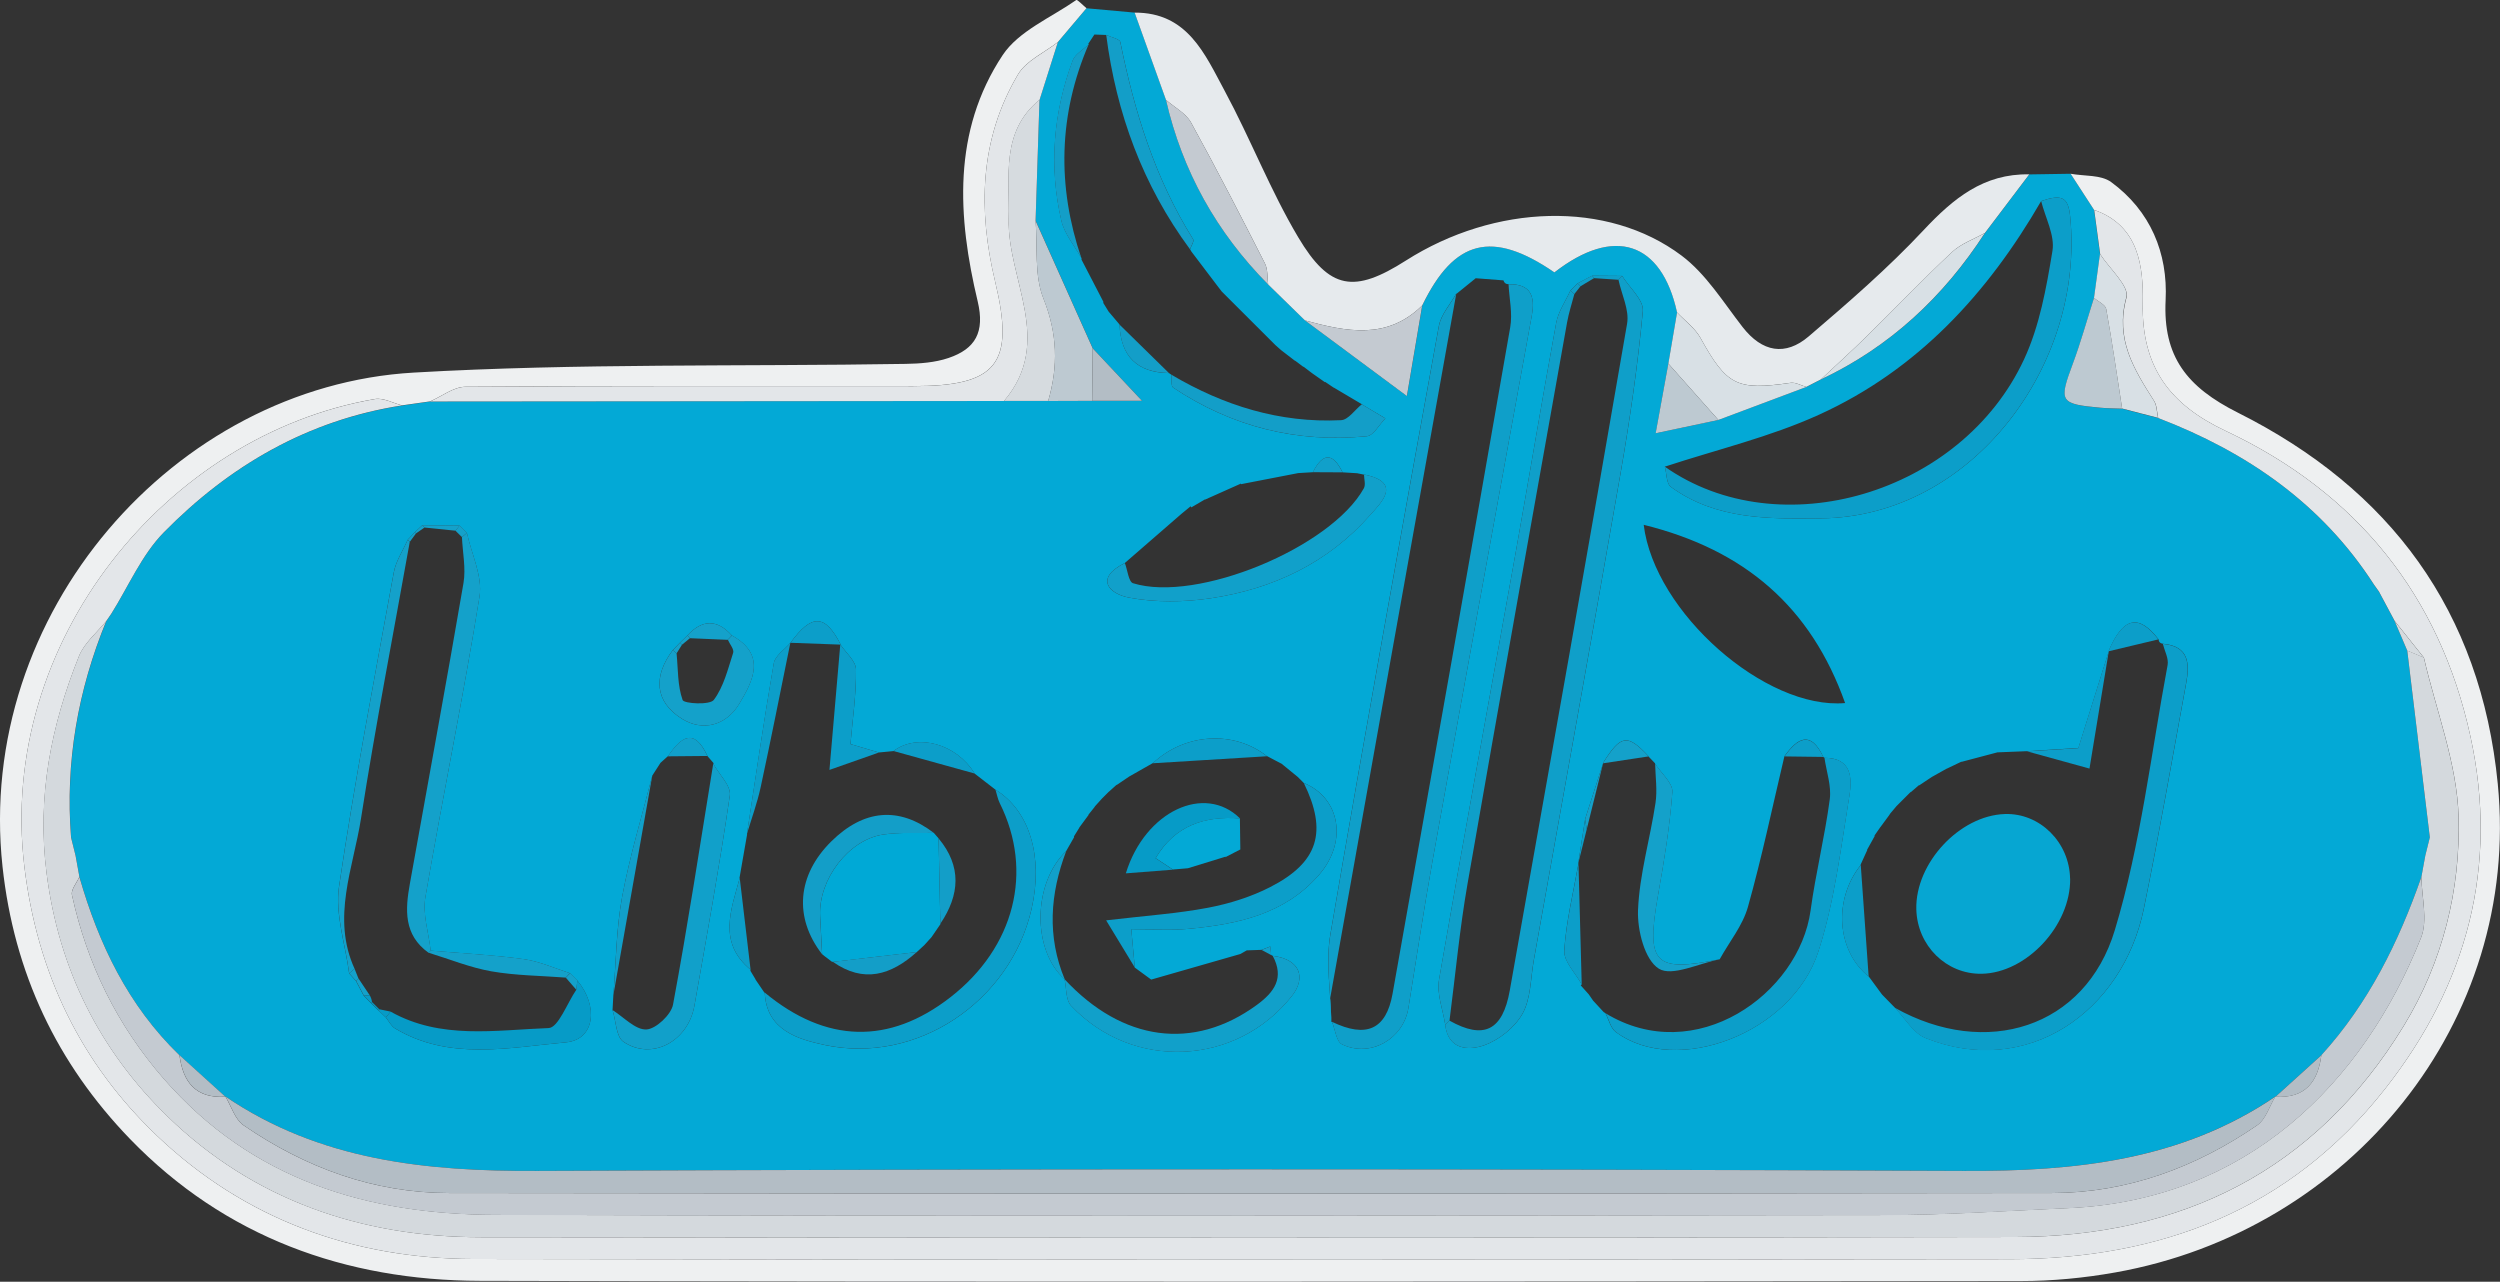
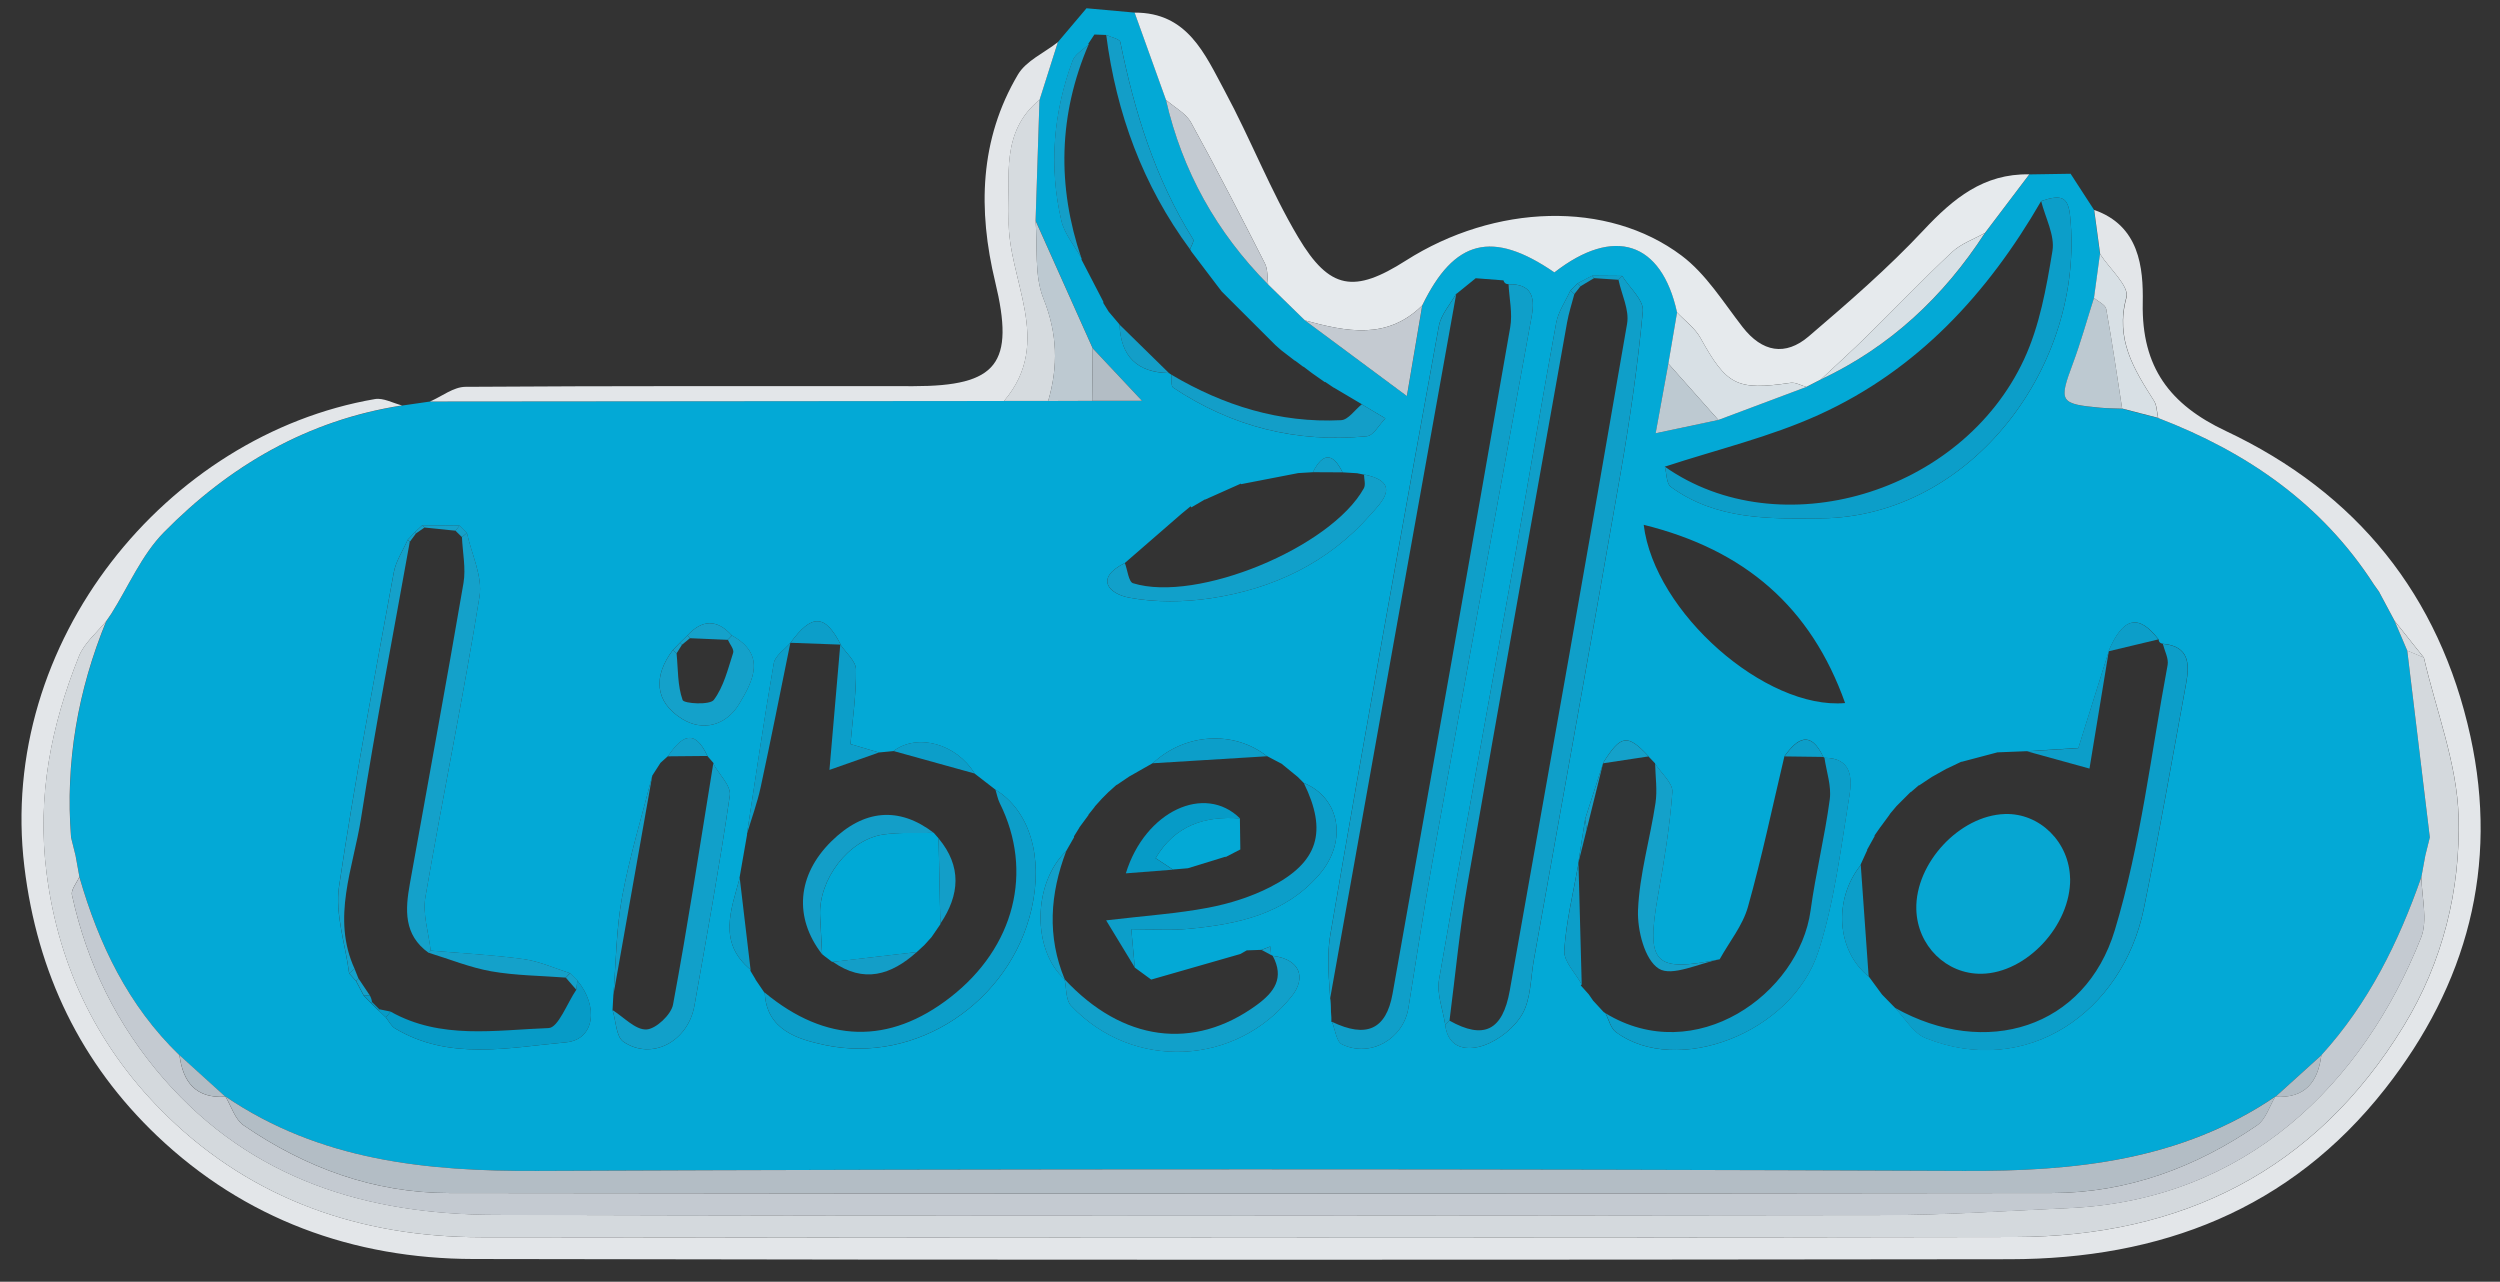
<svg xmlns="http://www.w3.org/2000/svg" version="1.1" viewBox="0 0 338.84 173.72">
  <rect x="0" y="0" width="338.84" height="173.72" fill="#333333" stroke="none" />
  <defs>
    <style>.cls-1{fill:#d8e0e5}.cls-2{fill:#03a9d6}.cls-3{fill:#069bc7}.cls-4{fill:#0f9fc9}.cls-5{fill:#b3bdc5}.cls-6{fill:#14a1ca}.cls-7{fill:#00a9d6}.cls-8{fill:#e6eaed}.cls-9{fill:#eef0f1}.cls-10{fill:#bdc9d1}.cls-11{fill:#e3e6e9}.cls-12{fill:#11a0ca}.cls-13{fill:#d6dbdf}.cls-14{fill:#139ec8}.cls-15{fill:#06a6d2}.cls-16{fill:#d4d9dd}.cls-17{fill:#0c9ec9}.cls-18{fill:#c4cad1}</style>
  </defs>
  <g>
    <g id="Laag_1">
      <g id="ERcxEi.tif">
        <g>
          <path d="m275.04 23.64 5.6-.09c1.06 1.63 2.12 3.27 3.18 4.9l.81 5.98-.81 5.95c-.95 2.98-1.78 5.99-2.87 8.92-1.92 5.17-1.8 5.46 3.73 5.97.98.09 1.98.09 2.96.13l4.87 1.26c12.01 4.6 22.16 11.59 29.23 22.56.25.36.51.71.76 1.07l-.04-.04 2.09 3.91c.57 1.34 1.14 2.69 1.72 4.03l3.06 25.33c-.2.82-.41 1.63-.61 2.45-.18.96-.35 1.92-.53 2.88-3.09 8.86-7.18 17.15-13.56 24.17-2.07 1.88-4.15 3.75-6.22 5.63l-.02-.03c-12.82 8.69-27.18 10.15-42.26 10.08-64.44-.28-128.88-.28-193.31 0-15.09.07-29.45-1.39-42.26-10.08l-.01.03-6.22-5.62c-6.95-6.7-10.94-15.05-13.56-24.17-.17-.96-.34-1.91-.52-2.87-.2-.82-.41-1.64-.61-2.46-.79-10.17.92-19.94 4.78-29.36l.66-.96c2.33-3.71 4.11-7.97 7.11-11.02 8.89-9.04 19.52-15.24 32.3-17.22 1.27-.18 2.54-.36 3.81-.55 25.93-.02 51.85-.04 77.78-.07h5.98c1.99 0 3.98-.02 5.97-.02h6.76c-2.82-3-4.75-5.06-6.68-7.11l-7.75-17.32c.18-5.46.35-10.91.53-16.37.83-2.61 1.66-5.21 2.49-7.82 1.29-1.53 2.58-3.06 3.88-4.59 2.18.2 4.35.4 6.53.59 1.42 3.94 2.84 7.89 4.25 11.83 2.22 9.66 6.87 17.98 13.85 25.02l4.99 4.87c4.22 3.13 8.43 6.26 13.81 10.25.9-5.31 1.49-8.79 2.08-12.28 4.35-8.98 9.49-10.26 17.92-4.48 8.08-6.29 14.52-4.18 16.62 5.43-.39 2.31-.79 4.62-1.18 6.93-.51 2.8-1.02 5.59-1.72 9.44 3.56-.76 6.03-1.28 8.5-1.8 3.97-1.49 7.95-2.98 11.92-4.47l1.98-1.02c9.38-4.42 16.64-11.21 22.23-19.85 2-2.65 4.01-5.29 6.01-7.94ZM51.29 136.93c.33.32.67.64 1 .97.41.5.73 1.17 1.25 1.49 7.37 4.41 15.43 2.59 23.14 1.89 3.96-.36 4.47-4.9 1.56-8.39l-.99-.99c-2.09-.66-4.15-1.61-6.29-1.9-4.17-.58-8.39-.79-12.59-1.15-.27-2.42-1.12-4.94-.72-7.25 2.34-13.61 5.15-27.13 7.34-40.76.44-2.71-1.09-5.74-1.71-8.61-.33-.33-.67-.66-1-.99-1.69-.01-3.37-.02-5.05-.04-.34.31-.67.63-1.01.94-.32.34-.65.68-.97 1.03-.64 1.47-1.6 2.88-1.88 4.41-2.59 14.17-5.31 28.32-7.42 42.56-.56 3.78.86 7.85 1.37 11.79.31.35.62.69.93 1.04l1.03 1.96c.33.34.66.69 1 1.03.33.33.66.66 1 .99ZM92.16 87.1c-.33.34-.65.68-.98 1.02-2.64 3.51-2.49 6.97 1.24 9.3 2.83 1.77 5.99.92 7.77-2.03 1.9-3.15 3.69-6.65-1-9.26-2.01-2.24-4.02-2.18-6.03 0l-1 .97Zm84.46-37.43.27-.09-.24.14c-.36-.27-.71-.54-1.07-.8l-.12-.06-1.82-1.4-.78-.69c-2.42-2.42-4.85-4.84-7.27-7.26-.22-.29-.44-.57-.66-.86-1.15-1.52-2.3-3.03-3.45-4.55l-.18-.31c.15-.46.58-1.09.42-1.35-5.16-8.23-7.96-17.31-9.87-26.73-.09-.43-1.25-.65-1.91-.97l-1.61-.06c-.28.42-.55.84-.83 1.26l.06.08c-.75.73-1.86 1.33-2.18 2.22-2.61 7.06-3.23 14.33-1.52 21.67.42 1.81 1.8 3.41 2.73 5.1l-.01.17 2.97 5.73-.02.14c.25.41.5.81.75 1.22l-.05-.07 1.34 1.58.17.22c.17 4.28 2.37 6.5 6.7 6.57l.34.23c.06.59-.1 1.52.22 1.73 7.95 5.31 16.75 7.53 26.25 6.6.91-.09 1.68-1.58 2.52-2.42-1.07-.64-2.14-1.27-3.2-1.91v-.02c-1.26-.75-2.53-1.5-3.8-2.25l.05.05c-.41-.27-.81-.54-1.22-.82l-.03.04c-.6-.42-1.21-.84-1.81-1.27l.06.04c-.4-.3-.8-.61-1.2-.91Zm-26.37 57.68.09-.1c-.36.36-.72.73-1.09 1.09l.1-.1c-.34.38-.68.75-1.02 1.13l.08-.06c-.29.37-.59.73-.88 1.1v.06c-.42.58-.86 1.17-1.29 1.75l.07-.07c-.25.4-.5.8-.75 1.21l.02.11c-.34.6-.68 1.2-1.03 1.8l-.03.07c-4.57 4.36-4.67 13.46-.19 17.41l-.05-.06c.28 1.23.15 2.83.89 3.62 8.4 8.88 22.4 8.17 29.91-1.3 1.98-2.49 1.16-4.99-2.58-5.46l-.22-.12c-.04-.38-.07-.77-.11-1.15-.4.15-.79.31-1.19.46-.67.02-1.33.05-2 .07-.29.16-.57.33-.86.49-4.03 1.16-8.06 2.31-12.09 3.47l-2.24-1.64.13-.23-.11.24c-.14-1.55-.29-3.11-.48-5.2 2.81 0 5.27.19 7.69-.04 6.65-.62 13.11-1.97 17.76-7.33 3.92-4.52 2.85-10.43-2.07-12.45l-.82-.82c-.75-.61-1.49-1.22-2.24-1.83l.35-.15-.33.18c-.65-.34-1.31-.69-1.96-1.03l.32-.19-.3.22c-4.5-3.55-11.13-3.14-15.48.95l.05-.05c-1.07.61-2.13 1.21-3.2 1.82l.08-.06c-.63.42-1.25.85-1.88 1.27l.09-.11c-.38.34-.75.68-1.13 1.02Zm108.7.01.09-.1c-.36.36-.72.73-1.09 1.09l.09-.09c-.36.36-.72.73-1.09 1.09l.1-.1c-.32.38-.65.76-.97 1.15l.08-.06-1.33 1.81.05-.08c-.29.42-.58.84-.87 1.25l.12-.08c-.37.67-.74 1.34-1.11 2l.08-.07c-.32.69-.63 1.39-.95 2.08l-.04-.26.09.25c-3.76 4.69-3.26 11.63 1.08 15.11l.14.18 1.66 2.26c.58.6 1.16 1.19 1.75 1.79 1.37 1.4 2.48 3.43 4.15 4.1 13.76 5.54 26.72-3.57 29.59-17.51 2.09-10.13 3.85-20.34 5.73-30.51.49-2.65.46-5.08-3.14-5.41-.37-.04-.56-.24-.6-.6-2.71-3.51-4.81-3-6.78 1.62l.07-.1c-1.41 4.49-2.83 8.99-4.15 13.21-2.31.14-4.63.29-6.96.43-1.34.05-2.68.11-4.02.16-1.64.43-3.27.87-4.91 1.3l.1-.07c-.7.34-1.41.68-2.11 1.01l.09-.06c-.68.38-1.36.76-2.03 1.14l.1-.07-1.88 1.25.05-.09c-.38.33-.76.65-1.14.98Zm-156.53 25.41-.06-.06c.42.61.83 1.23 1.25 1.84l.04-.02c.21 5.14 4.61 6.34 8.08 7.1 12.51 2.71 25.21-5.89 28.08-18.41 1.63-7.1-.25-13.32-4.89-16.19-.94-.73-1.88-1.46-2.82-2.18-2.48-4.05-7.75-5.51-11-3.05-.66.06-1.32.13-1.98.19-1.28-.38-2.56-.76-3.85-1.14.29-3.38.79-6.75.75-10.11-.01-1.14-1.38-2.27-2.13-3.4l.06.03c-2.13-4.15-3.91-4.22-6.81-.25h-.01c-.78.93-2.07 1.75-2.25 2.77-1.34 7.71-2.46 15.46-3.65 23.2l.04-.06-1.05 6.01.04-.05c-1.18 4.34-2.99 8.76 1.47 12.44l-.03.14.72 1.2Zm58.94-64.14c-.41.34-.83.68-1.24 1.02-2.56 2.22-5.11 4.44-7.67 6.66-4.17 2.1-2.1 4.19.57 4.69 3.59.68 7.49.63 11.13.08 8.39-1.27 15.83-4.79 21.52-11.24 1.48-1.68 4.48-4.45-.81-5.53l.05.03c-.32-.07-.65-.13-.97-.2l-1.97-.12c-1.33-2.7-2.67-2.69-4.02-.02l-1.99.12c-2.6.5-5.2 1-7.79 1.51l.05-.1c-1.63.73-3.25 1.45-4.88 2.18l-.03-.02c-.61.36-1.23.72-1.84 1.08l-.09-.14Zm-71.88 34.78.1-.11c-.41.64-.82 1.27-1.23 1.91l.06-.1c-1.39 5.48-3.06 10.9-4.09 16.45-.81 4.37-.83 8.89-1.19 13.34-.04.67-.08 1.34-.11 2.01.47 1.47.47 3.61 1.48 4.29 3.83 2.59 8.75-.02 9.62-4.89 1.68-9.48 3.41-18.96 4.8-28.49.19-1.3-1.46-2.86-2.25-4.3l.07-.06c-.3-.35-.61-.7-.91-1.05l.06.06c-1.82-3.92-3.6-2.57-5.36.05l.05-.08-1.09.98Zm124.35-65.02c-.33.33-.66.66-.99 1-.66 1.45-1.64 2.85-1.92 4.37-1.93 10.47-3.67 20.97-5.55 31.45-3.44 19.19-7 38.35-10.33 57.56-.34 1.94.53 4.08.84 6.12.39 3.43 3.19 3.51 5.23 2.8 2.04-.71 4.2-2.43 5.25-4.3 1.14-2.04 1.09-4.76 1.52-7.19 3.94-22.02 7.93-44.02 11.77-66.06 1.27-7.29 2.33-14.63 3.02-21.98.14-1.49-1.82-3.17-2.81-4.76l-4.06-.03c-.65.34-1.31.69-1.96 1.03Zm-13.72-.76c-.9.73-1.8 1.47-2.71 2.2l-.03-.04c-.81 1.47-2.08 2.85-2.36 4.41-5.01 27.46-9.98 54.92-14.7 82.43-.66 3.85.06 7.93.14 11.9l.08-.04c.44 1.05.6 2.68 1.36 3.05 3.83 1.86 8.31-.71 9-4.92 1.08-6.63 2.07-13.28 3.26-19.89 4.45-24.67 8.97-49.33 13.47-73.99.47-2.57-.13-4.28-3.16-4.22-.36 0-.59-.17-.69-.52-1.26-.1-2.51-.2-3.77-.29l.11-.09Zm23.32 64.87s.01 0 .02.01c-2.9-3.09-3.76-2.96-6.21.94l.05-.06c-.82 2.54-1.63 5.08-2.45 7.62-.31 2.01-.63 4.03-.94 6.04l.04-.06c-.69 3.94-1.68 7.86-1.93 11.83-.09 1.48 1.53 3.06 2.37 4.6l-.14.13c.37.41.74.82 1.1 1.23.19.28.39.56.58.84l1.44 1.56.22.13c.46.88.71 2.05 1.43 2.58 8.2 6.06 23.85.15 27.43-10.91 2.2-6.78 3.05-14.03 4.21-21.11.39-2.35.35-5.16-3.39-5.16l-.15-.14c-1.7-3.59-3.47-2.58-5.26-.07-1.62 6.82-3.05 13.69-4.95 20.44-.71 2.51-2.52 4.72-3.82 7.07-8.89 1.82-10.01.6-8.37-8.64.83-4.64 1.6-9.32 1.95-14.01.09-1.22-1.52-2.56-2.34-3.84v-.06c-.3-.32-.6-.64-.91-.95Zm2.21-39.25c.26.93.2 2.29.82 2.74 6.13 4.46 13.25 4.35 20.39 4.27 20.34-.23 35.78-20.74 33.73-40.94-.27-2.67-1.18-3-3.93-2.07-7.25 12.54-16.77 22.9-30.11 28.96-6.66 3.03-13.92 4.74-20.9 7.04Zm-2.86 7.88c1.45 11.9 16.54 25.1 27.3 24.16-4.62-12.98-13.55-20.76-27.3-24.16Z" class="cls-2" />
-           <path d="M283.82 28.45c-1.06-1.63-2.12-3.27-3.18-4.9 1.86.34 4.13.12 5.5 1.13 5.32 3.9 7.7 9.61 7.38 16-.38 7.67 2.9 11.79 9.79 15.25 20.62 10.34 32.93 26.85 35.23 50.32 3.17 32.37-20.09 60.57-51.83 66.21-4.21.75-8.54 1.17-12.81 1.17-69.62.07-139.25.16-208.87-.03-18.21-.05-34.55-5.93-47.41-19.23C7.74 144.14 1.9 131.9.34 117.44-3.37 83.08 23.73 52.36 56.07 50.5c22.17-1.28 44.44-.81 66.66-1.18 1.95-.03 4-.18 5.83-.8 3.63-1.23 4.95-3.49 3.95-7.68-2.73-11.44-3.45-23.04 3.38-33.36 2.16-3.27 6.55-5.08 9.99-7.48.13-.09.9.72 1.38 1.11-1.29 1.53-2.58 3.06-3.88 4.59-1.84 1.44-4.3 2.51-5.41 4.39-5.22 8.82-5.43 18.37-3.09 28.09 2.67 11.09.31 14.15-11.08 14.15-20.24 0-40.48-.05-60.72.09-1.6.01-3.19 1.29-4.78 1.98l-3.81.54c-1.23-.31-2.53-1.06-3.68-.86C22.57 58.95-.37 87 3.3 117.44c1.75 14.51 7.69 26.7 17.99 36.51 11.83 11.27 26.56 16.66 42.88 16.69 69.41.14 138.83.11 208.24.03 20.37-.03 37.95-6.66 50.87-23.11 11.1-14.13 15.42-30.11 11.55-47.77-4.18-19.12-15.41-33.02-33.14-41.37-7.58-3.57-11.44-8.63-11.27-17.35.09-4.82-.46-10.5-6.6-12.62Z" class="cls-9" />
          <path d="M227.3 42.35c-2.1-9.61-8.54-11.72-16.62-5.43-8.43-5.78-13.57-4.49-17.92 4.48-4.78 4.72-10.31 3.55-15.89 2.03l-4.99-4.87c-.13-.96-.02-2.04-.44-2.86-3.26-6.41-6.54-12.8-10.01-19.09-.7-1.26-2.24-2.06-3.4-3.07-1.42-3.94-2.84-7.89-4.25-11.83 7.18-.04 9.53 5.64 12.21 10.61 3.51 6.51 6.19 13.49 9.96 19.83 4.27 7.18 7.62 7.61 14.59 3.17 12.07-7.68 27.32-8.22 37.37-.68 3.32 2.49 5.66 6.32 8.27 9.68 2.66 3.42 5.8 3.98 8.98 1.26 5.37-4.59 10.74-9.24 15.56-14.39 4.02-4.29 8.14-7.68 14.32-7.56-2 2.65-4.01 5.29-6.01 7.94-1.51.85-3.25 1.45-4.47 2.6-3.94 3.69-7.67 7.6-11.52 11.38-2.04 2-4.16 3.92-6.24 5.87l-1.98 1.02c-.71-.2-1.45-.65-2.12-.56-7.32 1.07-8.66.36-12.23-6.09-.74-1.33-2.09-2.31-3.17-3.45Z" class="cls-8" />
          <path d="M283.82 28.45c6.15 2.13 6.69 7.81 6.6 12.62-.17 8.72 3.69 13.78 11.27 17.35 17.73 8.36 28.95 22.25 33.14 41.37 3.86 17.66-.45 33.63-11.55 47.77-12.92 16.45-30.49 23.08-50.87 23.11-69.41.09-138.83.11-208.24-.03-16.32-.03-31.05-5.43-42.88-16.69-10.3-9.81-16.24-22-17.99-36.51C-.37 87 22.57 58.95 50.81 54.09c1.14-.2 2.45.55 3.68.86-12.78 1.98-23.41 8.18-32.3 17.22-3 3.06-4.78 7.31-7.11 11.02l-.66.96c-1.27 1.59-3 2.99-3.72 4.8-3.77 9.41-5.7 18.99-4.39 29.35 1.65 13.09 7.27 24.16 16.43 33.05 11.61 11.28 26.25 16.32 42.44 16.34 69.3.06 138.59.13 207.89-.03 22.56-.05 40.7-8.91 52.72-28.6 5.31-8.7 7.71-18.47 7.44-28.35-.2-7.23-3.04-14.38-4.7-21.57-1.32-1.66-2.65-3.32-3.97-4.98-.7-1.3-1.4-2.61-2.09-3.91l.04.04c-.25-.36-.51-.71-.76-1.07-7.07-10.97-17.23-17.96-29.23-22.56-.18-.78-.16-1.69-.56-2.32-2.72-4.28-5.29-8.35-3.74-14.01.42-1.52-2.3-3.9-3.57-5.88l-.81-5.98Z" class="cls-11" />
          <path d="M328.52 89.14c1.66 7.19 4.5 14.34 4.7 21.57.27 9.88-2.13 19.65-7.44 28.35-12.02 19.69-30.16 28.55-52.72 28.6-69.3.17-138.59.1-207.89.03-16.19-.01-30.82-5.06-42.44-16.34-9.16-8.89-14.78-19.96-16.43-33.05-1.31-10.36.62-19.94 4.39-29.35.72-1.81 2.46-3.21 3.72-4.8-3.86 9.42-5.58 19.19-4.78 29.36.2.82.41 1.64.61 2.45.17.96.34 1.91.52 2.87-.36.83-1.17 1.75-1.01 2.46 2.06 9.35 6.11 17.66 12.49 24.97 11.94 13.68 27.61 18.34 44.89 18.39 62.8.19 125.61.11 188.41.03 8.27-.01 16.53-.58 24.79-.94 24.07-1.07 39.9-16.81 47.81-36.66.95-2.38.08-5.48.05-8.25.18-.96.35-1.92.53-2.88.2-.82.41-1.63.61-2.45l-3.06-25.33c.75.32 1.5.63 2.25.95Z" class="cls-16" />
          <path d="M328.19 118.85c.03 2.77.9 5.87-.05 8.25-7.9 19.85-23.74 35.59-47.81 36.66-8.26.37-16.53.93-24.79.94-62.8.08-125.61.16-188.41-.03-17.28-.05-32.95-4.71-44.89-18.39-6.38-7.31-10.43-15.61-12.49-24.97-.16-.71.65-1.63 1.01-2.46 2.62 9.12 6.62 17.47 13.56 24.17.47 3.64 2.21 5.88 6.22 5.63l.01-.03c.8 1.33 1.3 3.1 2.46 3.9 8.36 5.74 17.66 9.17 27.84 9.18 72.41.1 144.83.1 217.24 0 10.18-.01 19.48-3.45 27.84-9.19 1.16-.8 1.66-2.58 2.46-3.9l.02.03c4 .25 5.75-1.99 6.22-5.63 6.38-7.02 10.47-15.31 13.56-24.17Z" class="cls-18" />
          <path d="M308.4 148.61c-.8 1.32-1.29 3.1-2.46 3.9-8.36 5.74-17.66 9.17-27.84 9.19-72.41.1-144.83.1-217.24 0-10.18-.01-19.48-3.44-27.84-9.18-1.17-.8-1.66-2.58-2.46-3.9 12.82 8.69 27.18 10.15 42.27 10.08 64.44-.28 128.88-.28 193.31 0 15.09.07 29.45-1.39 42.26-10.08Z" class="cls-5" />
          <path d="M58.3 54.41c1.59-.69 3.18-1.97 4.78-1.98 20.24-.14 40.48-.09 60.72-.09 11.4 0 13.76-3.06 11.08-14.15-2.34-9.72-2.13-19.27 3.09-28.09 1.11-1.87 3.57-2.94 5.41-4.39-.83 2.61-1.66 5.21-2.48 7.82-5.32 4.34-4.02 10.5-4.18 16.11-.22 8.24 6.23 16.62-.63 24.71-25.93.02-51.85.04-77.78.07Z" class="cls-11" />
          <path d="M180.53 138.49c4.64 2.24 7.34 1.07 8.21-3.79 5.37-30.11 10.7-60.22 15.95-90.35.33-1.87-.13-3.88-.23-5.82 3.03-.07 3.63 1.65 3.16 4.22-4.5 24.66-9.02 49.32-13.47 73.99-1.19 6.61-2.18 13.26-3.26 19.89-.69 4.2-5.17 6.77-9 4.92-.77-.37-.93-2-1.36-3.05ZM219.85 37.39c.99 1.59 2.95 3.28 2.81 4.77-.69 7.36-1.75 14.7-3.02 21.98-3.84 22.03-7.83 44.04-11.77 66.06-.43 2.43-.38 5.15-1.52 7.19-1.05 1.87-3.2 3.59-5.25 4.3-2.03.71-4.84.63-5.23-2.8.19-.19.39-.38.58-.56 4.65 2.61 7.21 1.37 8.18-4.09 5.35-30.12 10.71-60.23 15.9-90.38.32-1.86-.75-3.95-1.17-5.94.16-.17.32-.35.48-.53Z" class="cls-4" />
          <path d="M225.64 63.25c15.53 10.92 40.21 3.72 48.69-14.54 2.11-4.53 3.03-9.71 3.85-14.7.35-2.11-.97-4.5-1.53-6.76 2.75-.93 3.66-.6 3.93 2.07 2.04 20.2-13.4 40.71-33.73 40.94-7.14.08-14.27.19-20.39-4.27-.61-.45-.56-1.8-.82-2.74ZM256.82 136.59c12.3 6.91 25.8 2.77 29.81-10.51 3.52-11.65 4.91-23.93 7.16-35.95.16-.88-.41-1.91-.65-2.86 3.6.32 3.63 2.76 3.14 5.41-1.88 10.18-3.64 20.38-5.73 30.51-2.87 13.94-15.83 23.05-29.59 17.51-1.66-.67-2.78-2.7-4.15-4.1ZM103.65 134.53c8.3 6.88 16.87 7.09 25.17.63 8.7-6.77 11.3-17.05 6.68-26.31-.28-.57-.39-1.22-.58-1.83 4.64 2.87 6.52 9.09 4.89 16.19-2.87 12.52-15.57 21.12-28.08 18.41-3.47-.75-7.87-1.96-8.08-7.1ZM217.59 137.32c12.17 7.45 26.26-2.59 27.81-13.92.69-5.05 1.93-10.02 2.6-15.07.24-1.81-.45-3.74-.72-5.62 3.74 0 3.78 2.81 3.39 5.16-1.17 7.08-2.01 14.33-4.21 21.11-3.59 11.06-19.23 16.96-27.43 10.91-.72-.53-.96-1.71-1.43-2.58Z" class="cls-17" />
          <path d="M197.38 39.79c-5.7 31.77-11.4 63.54-17.06 95.32-.2 1.1.07 2.28.13 3.43-.08-3.98-.79-8.06-.13-11.9 4.72-27.51 9.7-54.97 14.7-82.43.28-1.56 1.55-2.94 2.36-4.41ZM195.88 138.89c-.31-2.05-1.18-4.19-.84-6.12 3.33-19.21 6.89-38.37 10.33-57.56 1.88-10.48 3.62-20.98 5.55-31.45.28-1.52 1.26-2.92 1.92-4.37.18.16.36.32.54.47-.33 1.27-.75 2.53-.98 3.82-4.52 25.37-9.08 50.74-13.5 76.13-1.07 6.13-1.64 12.34-2.44 18.52-.19.19-.39.38-.58.56Z" class="cls-4" />
          <path d="M63.29 72.22c.62 2.88 2.14 5.9 1.71 8.62-2.2 13.63-5.01 27.16-7.34 40.76-.4 2.31.45 4.83.72 7.25l-.29.29c-3.4-2.43-3.17-5.85-2.54-9.35 2.43-13.59 4.94-27.17 7.27-40.77.34-2-.12-4.14-.21-6.22.23-.19.45-.38.68-.58Z" class="cls-6" />
          <path d="M136.08 54.34c6.86-8.09.41-16.47.63-24.71.15-5.61-1.14-11.76 4.18-16.11-.18 5.46-.35 10.91-.53 16.37.29 3.55-.2 7.42 1.07 10.58 1.9 4.74 2.01 9.17.64 13.87h-5.98Z" class="cls-13" />
          <path d="M152.46 76.31c.36.95.51 2.56 1.11 2.74 8.66 2.69 26.82-4.84 31.28-12.87.27-.48.03-1.24.02-1.87 5.29 1.08 2.29 3.85.81 5.53-5.69 6.45-13.13 9.97-21.52 11.24-3.64.55-7.53.6-11.13-.08-2.67-.51-4.75-2.59-.57-4.69ZM83.02 136.9c1.53.96 3.1 2.7 4.59 2.63 1.29-.06 3.35-2 3.61-3.37 2.02-10.85 3.68-21.76 5.45-32.65.79 1.44 2.44 3.01 2.25 4.3-1.39 9.53-3.12 19.01-4.8 28.49-.86 4.87-5.79 7.49-9.62 4.89-1-.68-1.01-2.82-1.48-4.29Z" class="cls-12" />
          <path d="M153.81 131.14c-1.17-1.93-2.34-3.85-3.89-6.4 5.43-.64 9.67-.92 13.82-1.71 2.88-.55 5.8-1.46 8.4-2.79 6.58-3.36 7.8-7.53 4.57-14.12 4.92 2.03 5.99 7.93 2.07 12.45-4.65 5.37-11.11 6.71-17.76 7.33-2.42.23-4.88.04-7.69.04.19 2.09.34 3.65.48 5.2Z" class="cls-17" />
          <path d="M144.27 132.7c7.86 8.48 17.5 9.75 26.04 3.53 2.43-1.77 3.79-3.69 2.19-6.68 3.74.48 4.56 2.98 2.58 5.47-7.52 9.47-21.52 10.18-29.91 1.3-.74-.79-.62-2.39-.89-3.62Z" class="cls-12" />
          <path d="M47.33 131.92c-.51-3.94-1.93-8.01-1.37-11.79 2.11-14.24 4.82-28.39 7.42-42.56.28-1.53 1.24-2.94 1.88-4.41l.28.27c-2.23 12.5-4.65 24.96-6.61 37.5-1.05 6.72-4.03 13.45-.87 20.38l-.73.61Z" class="cls-6" />
          <path d="M227.3 42.35c1.07 1.14 2.43 2.13 3.17 3.45 3.58 6.45 4.91 7.16 12.23 6.09.66-.1 1.41.36 2.12.56-3.97 1.49-7.95 2.98-11.92 4.47-2.26-2.55-4.52-5.09-6.78-7.64.39-2.31.79-4.62 1.18-6.93Z" class="cls-1" />
          <path d="M142.06 54.35c1.38-4.7 1.26-9.12-.64-13.87-1.27-3.16-.77-7.03-1.07-10.58 2.58 5.77 5.17 11.54 7.75 17.32-.02 2.37-.05 4.74-.07 7.11-1.99 0-3.98.02-5.97.02Z" class="cls-10" />
          <path d="M176.87 43.43c5.58 1.52 11.11 2.7 15.89-2.03-.59 3.49-1.18 6.97-2.08 12.28-5.38-3.99-9.59-7.12-13.81-10.25Z" class="cls-18" />
          <path d="M233.09 130.02c-2.83.54-6.47 2.39-8.26 1.27-1.91-1.19-2.93-5.21-2.82-7.94.2-4.86 1.64-9.66 2.37-14.52.26-1.73-.01-3.54-.05-5.32.82 1.29 2.43 2.63 2.34 3.85-.35 4.69-1.12 9.37-1.95 14.01-1.64 9.24-.52 10.46 8.37 8.64Z" class="cls-6" />
          <path d="M287.63 55.39c-.99-.04-1.98-.04-2.96-.13-5.52-.51-5.65-.8-3.73-5.97 1.09-2.92 1.92-5.94 2.87-8.92.57.5 1.55.93 1.66 1.52.82 4.48 1.46 8.99 2.16 13.5Z" class="cls-10" />
          <path d="M158.03 13.54c1.16 1.01 2.7 1.8 3.4 3.07 3.47 6.29 6.75 12.69 10.01 19.09.42.82.31 1.9.44 2.86-6.98-7.04-11.63-15.36-13.85-25.02Z" class="cls-18" />
          <path d="M158.77 50.79c7.09 4.19 14.7 6.57 23 6.16.97-.05 1.87-1.41 2.8-2.15 1.07.64 2.13 1.27 3.2 1.91-.84.84-1.61 2.33-2.52 2.42-9.51.92-18.3-1.3-26.25-6.6-.32-.21-.16-1.14-.22-1.73Z" class="cls-14" />
          <path d="M78.25 132.89c2.91 3.49 2.39 8.03-1.56 8.39-7.71.7-15.77 2.52-23.14-1.89-.53-.31-.84-.98-1.25-1.49l.64-.79c6.8 3.83 14.23 2.49 21.42 2.23 1.31-.05 2.51-3.38 3.75-5.19.05-.42.09-.84.14-1.26Z" class="cls-3" />
          <path d="M287.63 55.39c-.7-4.5-1.35-9.01-2.16-13.5-.11-.59-1.09-1.02-1.66-1.52l.81-5.95c1.28 1.98 3.99 4.36 3.57 5.88-1.55 5.66 1.02 9.74 3.74 14.01.4.64.39 1.54.56 2.32l-4.87-1.26ZM246.79 51.43c2.08-1.95 4.2-3.87 6.24-5.87 3.85-3.78 7.58-7.7 11.52-11.38 1.23-1.15 2.97-1.75 4.47-2.6-5.6 8.64-12.85 15.43-22.23 19.85Z" class="cls-1" />
          <path d="M161.29 33.79c-6.4-8.67-9.99-18.43-11.36-29.06.66.32 1.82.54 1.91.97 1.91 9.43 4.71 18.5 9.87 26.73.16.26-.27.89-.42 1.35Z" class="cls-14" />
          <path d="M99.2 86.13c4.69 2.6 2.9 6.11 1 9.26-1.78 2.95-4.94 3.8-7.77 2.03-3.73-2.33-3.89-5.79-1.24-9.3.17.14.34.29.51.43.21 2.13.12 4.37.82 6.33.17.49 3.69.71 4.23-.02 1.34-1.79 1.91-4.18 2.62-6.38.15-.47-.46-1.17-.72-1.77.19-.2.38-.39.56-.59Z" class="cls-6" />
          <path d="M226.12 49.28c2.26 2.55 4.52 5.09 6.78 7.64-2.47.52-4.93 1.05-8.5 1.8.7-3.85 1.21-6.65 1.72-9.44Z" class="cls-10" />
          <path d="M119.13 101.99c-2.15.76-4.31 1.52-6.71 2.36.51-5.85.99-11.43 1.47-17.01.75 1.13 2.12 2.26 2.13 3.4.04 3.36-.46 6.74-.75 10.11 1.3.38 2.57.76 3.85 1.14Z" class="cls-17" />
          <path d="M147.55 6.01c-4.09 9.54-4.3 19.21-.98 29-.93-1.7-2.31-3.29-2.73-5.11-1.7-7.34-1.09-14.61 1.52-21.67.33-.89 1.44-1.49 2.18-2.22Z" class="cls-14" />
          <path d="M88.41 105.11c-1.76 9.93-3.52 19.86-5.28 29.78.37-4.45.39-8.97 1.19-13.34 1.03-5.54 2.69-10.97 4.09-16.45Z" class="cls-12" />
          <path d="M107.12 87.13c-1.33 6.53-2.62 13.08-4.03 19.6-.47 2.15-1.24 4.24-1.87 6.36 1.19-7.74 2.31-15.49 3.65-23.2.18-1.02 1.47-1.84 2.25-2.76Z" class="cls-17" />
          <path d="M58.38 128.84c4.2.36 8.42.57 12.59 1.15 2.14.3 4.2 1.25 6.29 1.9-.19.2-.38.41-.58.61-3.37-.26-6.77-.27-10.08-.85-2.9-.51-5.68-1.66-8.51-2.52l.29-.29Z" class="cls-6" />
          <path d="M285.83 88.19c-.88 5.31-1.75 10.63-2.63 15.98-3.15-.87-5.81-1.6-8.48-2.34 2.32-.14 4.65-.29 6.96-.43 1.33-4.23 2.74-8.72 4.15-13.21Z" class="cls-17" />
          <path d="M144.51 115.35c-2.19 5.78-2.62 11.58-.19 17.41-4.47-3.95-4.37-13.05.19-17.41Z" class="cls-12" />
          <path d="M148.03 54.32c.02-2.37.05-4.74.07-7.11 1.93 2.05 3.86 4.11 6.68 7.11h-6.76Z" class="cls-5" />
          <path d="M252.2 117.25c.36 5.04.71 10.08 1.07 15.11-4.34-3.48-4.83-10.42-1.07-15.11ZM171.72 102.5c-5.16.32-10.32.63-15.48.95 4.35-4.09 10.99-4.5 15.48-.95ZM213.94 117.01c.14 5.48.29 10.96.44 16.43-.84-1.54-2.46-3.13-2.36-4.6.25-3.97 1.24-7.89 1.93-11.83Z" class="cls-17" />
          <path d="M151.73 43.99c2.23 2.19 4.46 4.38 6.7 6.57-4.32-.07-6.53-2.29-6.7-6.57ZM172.85 46.77c-2.42-2.42-4.85-4.84-7.27-7.26 2.42 2.42 4.85 4.84 7.27 7.26Z" class="cls-14" />
          <path d="M132.1 104.84c-3.67-1.02-7.33-2.03-11-3.05 3.25-2.46 8.52-1 11 3.05ZM100.26 118.99c.49 4.15.97 8.3 1.47 12.44-4.46-3.68-2.65-8.1-1.47-12.44Z" class="cls-17" />
          <path d="M314.63 143.02c-.47 3.64-2.21 5.87-6.22 5.63 2.07-1.88 4.14-3.75 6.22-5.63ZM30.55 148.64c-4.01.25-5.75-1.99-6.22-5.63 2.07 1.88 4.15 3.75 6.22 5.63Z" class="cls-5" />
          <path d="M113.95 87.37c-2.27-.08-4.54-.17-6.81-.25 2.9-3.97 4.68-3.9 6.81.25ZM292.54 86.66l-6.78 1.62c1.97-4.63 4.07-5.13 6.78-1.62Z" class="cls-17" />
          <path d="M328.52 89.14c-.75-.32-1.5-.63-2.25-.95-.57-1.34-1.15-2.69-1.72-4.03 1.32 1.66 2.65 3.32 3.97 4.98Z" class="cls-13" />
          <path d="M217.29 103.4c-.74 3-1.49 6-2.23 9-.07-.46-.15-.92-.22-1.38.82-2.54 1.63-5.08 2.45-7.62Z" class="cls-6" />
          <path d="M175.95 64.12c-2.6.5-5.2 1-7.79 1.5 2.6-.5 5.2-1 7.79-1.5Z" class="cls-12" />
          <path d="M223.45 102.52c-2.07.31-4.14.62-6.21.94 2.46-3.89 3.31-4.02 6.21-.94Z" class="cls-6" />
          <path d="m146.56 35.18 2.97 5.73-2.97-5.73ZM164.92 38.66c-1.15-1.52-2.3-3.04-3.45-4.55 1.15 1.52 2.3 3.04 3.45 4.55Z" class="cls-14" />
          <path d="M95.88 102.46c-1.79.01-3.58.03-5.36.05 1.76-2.61 3.54-3.97 5.36-.05ZM181.96 64.02c-1.34 0-2.68-.01-4.02-.02 1.36-2.67 2.7-2.68 4.02.02Z" class="cls-12" />
          <path d="M247.12 102.59c-1.75-.02-3.5-.05-5.26-.07 1.79-2.5 3.55-3.51 5.26.07Z" class="cls-17" />
          <path d="M93.16 86.13c2.01-2.18 4.03-2.23 6.03 0l-.56.59c-1.71-.07-3.42-.15-5.12-.22-.11-.13-.23-.25-.35-.37Z" class="cls-6" />
          <path d="M270.7 101.99c-1.64.43-3.27.87-4.91 1.3 1.64-.43 3.27-.87 4.91-1.3Z" class="cls-17" />
          <path d="m184.57 54.78-3.81-2.25 3.81 2.25Z" class="cls-14" />
          <path d="M214.84 111.02c.07.46.15.92.22 1.38-.39 1.55-.78 3.11-1.16 4.66.31-2.01.63-4.03.94-6.04Z" class="cls-17" />
          <path d="M168.2 65.53c-1.63.73-3.25 1.45-4.88 2.18 1.63-.72 3.25-1.45 4.88-2.18Z" class="cls-12" />
          <path d="m101.27 113.03-1.05 6.01 1.05-6.01Z" class="cls-17" />
          <path d="M322.46 80.24c.7 1.3 1.4 2.61 2.09 3.91-.7-1.3-1.4-2.61-2.09-3.91Z" class="cls-13" />
          <path d="M57.24 71.19c1.69.01 3.37.02 5.06.04-.19.23-.37.46-.56.7-1.4-.14-2.81-.28-4.21-.43l-.29-.31Z" class="cls-6" />
          <path d="M203.78 38.01c-1.26-.1-2.51-.2-3.77-.29 1.26.1 2.51.2 3.77.29ZM215.79 37.36l4.06.03c-.16.18-.32.35-.48.53-1.1-.07-2.2-.15-3.3-.22l-.28-.33Z" class="cls-4" />
          <path d="m253.41 132.54 1.66 2.26-1.66-2.26Z" class="cls-17" />
          <path d="m200.11 37.63-2.71 2.2c.91-.73 1.81-1.47 2.71-2.2Z" class="cls-4" />
          <path d="M156.29 103.4c-1.07.61-2.13 1.21-3.2 1.82 1.07-.61 2.13-1.21 3.2-1.82ZM156.03 132.78c-.75-.55-1.49-1.1-2.24-1.64.75.55 1.49 1.1 2.24 1.64Z" class="cls-17" />
          <path d="m49.3 134.91-1.03-1.96.34-.3c.5.75 1.01 1.5 1.51 2.26h-.82Z" class="cls-6" />
          <path d="M175.89 105.3c-.75-.61-1.49-1.22-2.24-1.83.75.61 1.49 1.22 2.24 1.83Z" class="cls-17" />
          <path d="m172.28 129.44-1.29-.69c.39-.16.79-.31 1.19-.47.04.38.07.77.11 1.15Z" class="cls-12" />
          <path d="M261.92 105.23c-.63.41-1.26.83-1.88 1.25.63-.41 1.25-.83 1.88-1.25Z" class="cls-17" />
          <path d="M213.83 38.39c.65-.34 1.31-.69 1.96-1.03l.28.33-1.86 1.11-.38-.41Z" class="cls-4" />
          <path d="M153.17 105.16c-.63.42-1.26.85-1.88 1.27.63-.42 1.26-.85 1.88-1.27Z" class="cls-17" />
          <path d="m175.46 48.86-1.82-1.4 1.82 1.4Z" class="cls-14" />
          <path d="M263.86 104.17c-.68.38-1.36.76-2.03 1.13.68-.38 1.36-.76 2.03-1.13ZM265.88 103.22c-.7.34-1.41.68-2.11 1.01.7-.34 1.41-.68 2.11-1.01Z" class="cls-17" />
-           <path d="m150.22 42.19 1.34 1.58c-.44-.53-.89-1.05-1.34-1.58Z" class="cls-14" />
          <path d="M147.53 110.48c-.43.58-.87 1.16-1.3 1.75.43-.58.87-1.16 1.3-1.75ZM256.16 110.34c-.44.6-.88 1.21-1.33 1.81.44-.6.88-1.21 1.33-1.81Z" class="cls-17" />
          <path d="M89.58 103.3c-.41.64-.82 1.27-1.23 1.91.41-.64.82-1.27 1.23-1.91Z" class="cls-12" />
          <path d="M179.57 51.8c-.6-.42-1.21-.84-1.81-1.27.6.42 1.21.84 1.81 1.27Z" class="cls-14" />
          <path d="M173.67 103.51c-.65-.35-1.31-.69-1.96-1.03.65.35 1.31.69 1.96 1.03Z" class="cls-17" />
          <path d="M78.25 132.89c-.05.42-.09.84-.14 1.26-.47-.55-.95-1.09-1.42-1.64.19-.2.38-.41.58-.61l.99.99Z" class="cls-6" />
          <path d="M253.1 115.18c-.32.69-.63 1.38-.95 2.08.32-.69.63-1.38.95-2.08Z" class="cls-17" />
          <path d="M163.29 67.69c-.62.36-1.23.71-1.84 1.07.62-.36 1.23-.72 1.84-1.07Z" class="cls-12" />
          <path d="M102.36 132.71c.42.61.83 1.23 1.25 1.84-.41-.61-.83-1.23-1.25-1.84Z" class="cls-17" />
          <path d="M145.57 113.48c-.34.6-.69 1.2-1.03 1.8.35-.6.69-1.2 1.03-1.8Z" class="cls-12" />
          <path d="M254.13 113.25c-.37.67-.74 1.33-1.11 2 .37-.67.74-1.33 1.11-2Z" class="cls-17" />
          <path d="M10.25 115.98c-.21-.82-.41-1.63-.61-2.45.21.82.41 1.63.61 2.45Z" class="cls-18" />
          <path d="M215.92 135.63c.48.52.96 1.05 1.44 1.56l-1.44-1.56Z" class="cls-17" />
          <path d="M329.33 113.52c-.2.82-.41 1.63-.61 2.45.2-.82.41-1.63.61-2.45Z" class="cls-18" />
          <path d="M212.85 39.39c.33-.33.66-.66.98-1 .13.13.26.27.38.41-.28.35-.55.71-.83 1.06-.18-.16-.36-.31-.54-.47Z" class="cls-4" />
          <path d="M254.89 112.07c-.29.42-.58.83-.87 1.25.29-.42.58-.83.87-1.25Z" class="cls-17" />
          <path d="m146.3 112.16-.75 1.2.75-1.2Z" class="cls-12" />
          <path d="M149.51 41.04c.25.4.5.81.75 1.21-.25-.4-.5-.81-.75-1.21Z" class="cls-14" />
          <path d="M62.29 71.23c.33.33.67.66 1 .99-.23.19-.45.39-.68.58-.29-.29-.59-.58-.88-.87.19-.23.37-.46.56-.7Z" class="cls-6" />
          <path d="M257.05 109.25c-.32.38-.65.76-.97 1.14.32-.38.65-.76.97-1.14ZM148.41 109.32l-.89 1.1c.3-.36.59-.73.89-1.1ZM258.04 108.26l-1.09 1.09 1.09-1.09ZM149.35 108.25c-.34.38-.68.75-1.02 1.13.34-.37.68-.75 1.02-1.13ZM259.04 107.26c-.36.36-.73.72-1.09 1.09.36-.36.73-.72 1.09-1.09ZM150.34 107.25c-.36.36-.72.73-1.09 1.09.36-.36.72-.73 1.09-1.09Z" class="cls-17" />
          <path d="M168.98 128.82c-.29.16-.57.33-.86.49.29-.16.57-.33.86-.49Z" class="cls-12" />
          <path d="M260.09 106.39c-.38.32-.76.65-1.14.97.38-.32.76-.65 1.14-.97ZM151.38 106.33c-.38.34-.75.68-1.13 1.02.38-.34.75-.68 1.13-1.02Z" class="cls-17" />
          <path d="M176.64 49.72c-.35-.27-.71-.54-1.07-.81.35.27.71.54 1.07.81ZM177.82 50.58c-.4-.31-.79-.61-1.19-.91.4.31.79.61 1.19.91Z" class="cls-14" />
          <path d="m224.33 103.46-.9-.96.9.96Z" class="cls-6" />
          <path d="m180.81 52.58-1.21-.82 1.21.82Z" class="cls-14" />
          <path d="m96.73 103.45-.91-1.06.91 1.06Z" class="cls-12" />
          <path d="M55.26 73.16c.32-.34.65-.68.97-1.03l.15.17c-.28.38-.56.75-.83 1.13l-.28-.27ZM48.26 132.96c-.31-.35-.62-.69-.93-1.04l.73-.61.54 1.35-.34.3Z" class="cls-6" />
          <path d="M148.32 4.67c-.28.42-.56.83-.83 1.25.28-.42.56-.84.83-1.25Z" class="cls-14" />
          <path d="m101.7 131.57.72 1.2-.72-1.2Z" class="cls-17" />
          <path d="M184.91 64.34c-.32-.07-.65-.13-.97-.2.32.07.65.13.97.2Z" class="cls-12" />
          <path d="M91.19 88.12c.33-.34.65-.68.98-1.02l.27.28-.74 1.17c-.17-.14-.34-.29-.51-.43Z" class="cls-6" />
          <path d="M161.36 68.63c-.41.34-.83.68-1.24 1.02.41-.34.83-.68 1.24-1.02Z" class="cls-12" />
          <path d="m92.16 87.1 1-.97c.12.12.23.25.35.37-.36.29-.72.59-1.07.88l-.27-.28Z" class="cls-6" />
          <path d="M214.24 133.56c.37.41.73.82 1.1 1.23-.37-.41-.73-.82-1.1-1.23Z" class="cls-17" />
          <path d="M49.3 134.91h.82c.16.28.26.58.3.9l-.12.14c-.33-.34-.66-.69-1-1.03Z" class="cls-3" />
          <path d="M51.29 136.93c-.33-.33-.66-.66-1-.99l.12-.14.99.99-.12.14Z" class="cls-3" />
          <path d="m14.42 84.16.66-.96-.66.96Z" class="cls-16" />
          <path d="M52.29 137.9c-.33-.32-.67-.64-1-.97l.12-.14c.51.11 1.02.21 1.53.32l-.64.79Z" class="cls-3" />
          <path d="M321.73 79.21c.25.36.51.71.76 1.07-.25-.36-.51-.71-.76-1.07Z" class="cls-13" />
          <path d="M56.23 72.13c.34-.31.67-.63 1.01-.94l.29.31c-.38.27-.77.54-1.15.8l-.15-.17Z" class="cls-6" />
          <path d="M90.58 102.43c-.37.32-.73.65-1.1.97.37-.32.73-.65 1.1-.97Z" class="cls-12" />
          <path d="M280.58 119.09c.09 6.34-5.91 12.79-12 12.89-4.79.08-8.73-3.81-8.85-8.75-.15-6.24 5.86-12.7 12-12.9 4.74-.16 8.76 3.83 8.84 8.76Z" class="cls-15" />
          <path d="M126.57 112.89c.21.25.43.5.64.74l.24 11.57h.05c-.43.62-.85 1.25-1.28 1.87l.05-.07c-.34.38-.69.76-1.03 1.14l.09-.09c-.38.35-.76.69-1.13 1.04l.07-.05c-3.79.44-7.59.88-11.38 1.33 0 0-.15-.02-.15-.03-.32-.24-.64-.49-.96-.73l-.35-.28c-.09-1.73-.19-3.47-.27-5.2-.23-4.93 3.85-10.33 8.56-11.02 2.25-.33 4.57-.17 6.86-.22Z" class="cls-7" />
          <path d="M126.57 112.89c-2.29.06-4.61-.1-6.86.22-4.71.69-8.78 6.09-8.56 11.02.08 1.73.18 3.46.27 5.2-3.85-4.97-3.38-10.71 1.24-15.28 4.42-4.37 9.2-4.77 13.91-1.16ZM127.45 125.2l-.24-11.57c3.16 3.79 2.88 7.66.24 11.57ZM112.88 130.36c3.79-.44 7.59-.88 11.38-1.33-3.48 3.13-7.19 4.28-11.38 1.33ZM126.21 127.08c.43-.63.85-1.25 1.28-1.87-.42.63-.85 1.25-1.28 1.87Z" class="cls-14" />
          <path d="M125.24 128.15c.34-.38.68-.76 1.03-1.14-.34.38-.68.76-1.03 1.14ZM124.19 129.09c.38-.34.76-.69 1.13-1.04-.38.34-.76.69-1.13 1.04ZM111.76 129.61c.32.24.64.48.96.73-.32-.24-.64-.48-.96-.73Z" class="cls-14" />
          <path d="M159 117.87c-2.09.16-4.18.33-6.41.5 2.61-8.46 10.72-12.18 15.49-7.43-4.83-.38-8.85.96-11.46 5.38l2.37 1.56Z" class="cls-3" />
          <path d="m159 117.87-2.37-1.56c2.61-4.42 6.63-5.76 11.46-5.38h-.04l.06 4.21.04-.03c-.7.36-1.39.72-2.09 1.08 0 0 .09-.09.08-.09-1.71.53-3.43 1.05-5.14 1.58-.67.06-1.33.11-2 .17Z" class="cls-2" />
          <path d="M161 117.7c1.71-.53 3.43-1.05 5.14-1.58-1.71.53-3.43 1.05-5.14 1.58ZM168.1 115.15l-.06-4.21.06 4.21ZM166.06 116.21c.7-.36 1.39-.72 2.09-1.08-.7.36-1.39.72-2.09 1.08Z" class="cls-3" />
        </g>
      </g>
    </g>
  </g>
</svg>